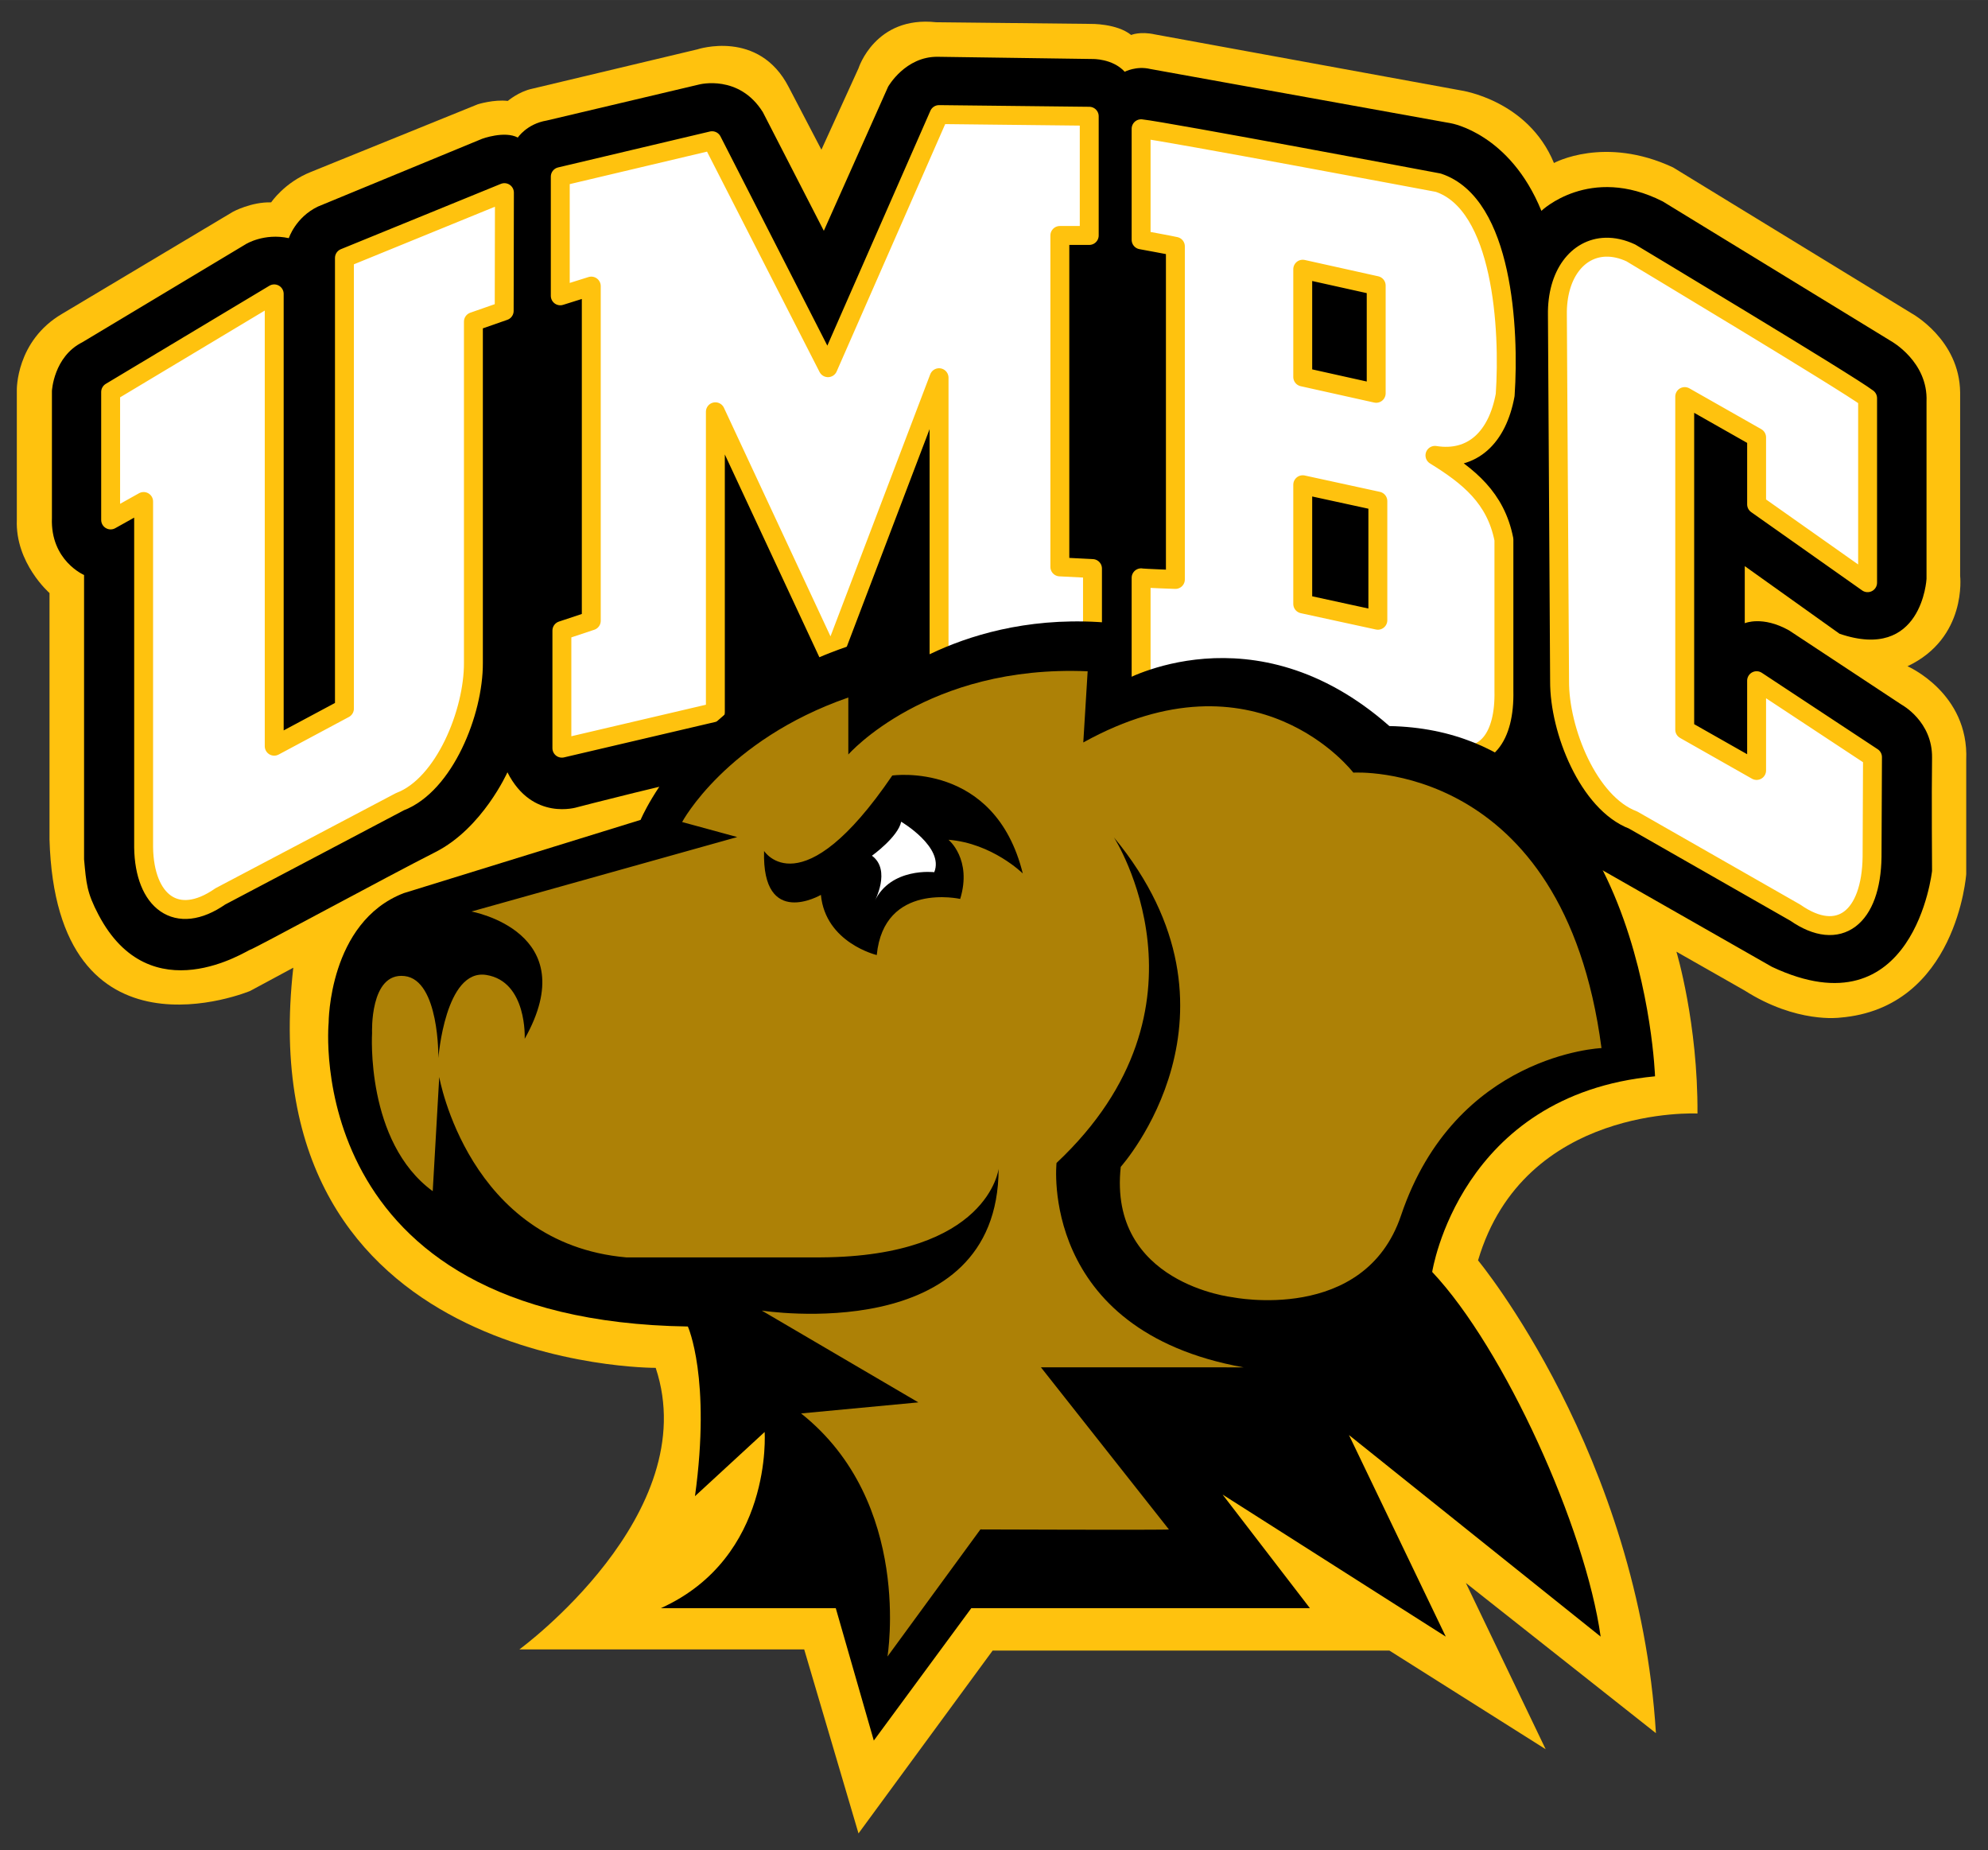
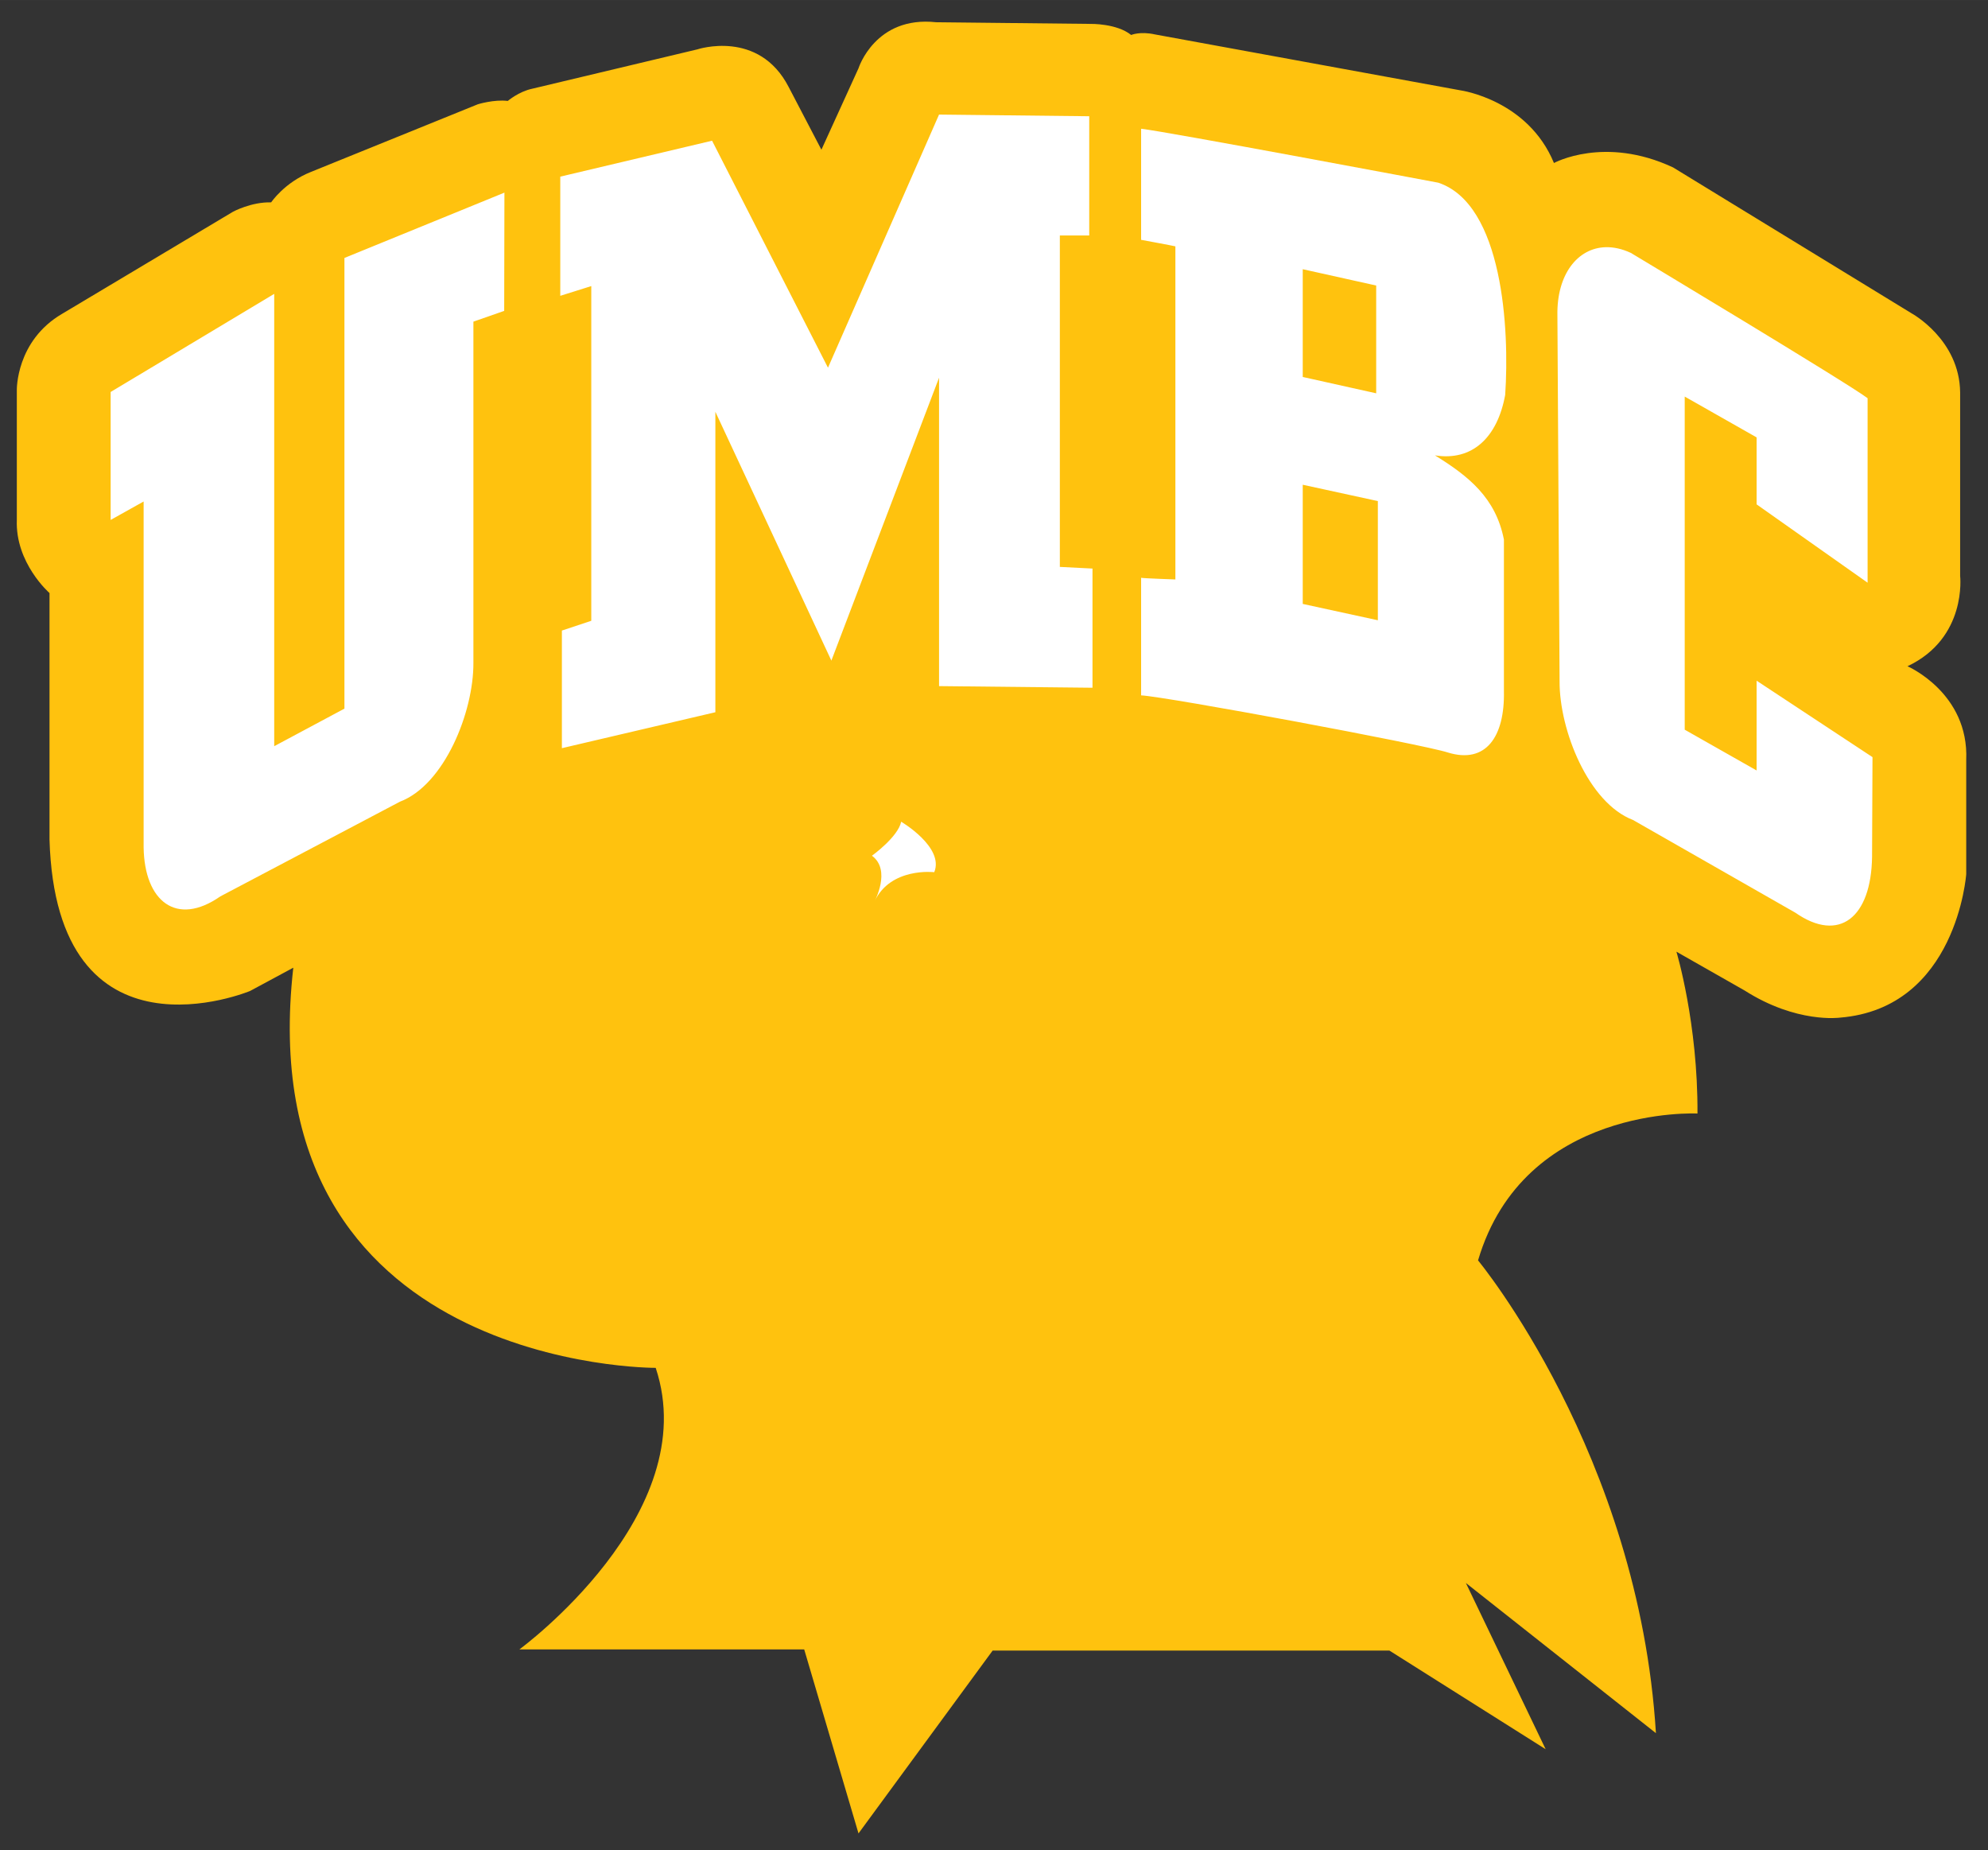
<svg xmlns="http://www.w3.org/2000/svg" xml:space="preserve" height="192.39" viewBox="0 0 206.749 192.387" width="206.75" version="1.1">
  <rect x="0" y="0" width="206.749" height="192.387" fill="#333333" stroke="none" />
  <g transform="matrix(1.25 0 0 -1.25 -101.38 286.58)">
    <g transform="matrix(.5 0 0 .5 82.499 76.754)">
      <g>
        <path d="m5.449 165.42v40.939s-5.716 4.979-5.439 12.171v21.576s-0.184 8.206 7.561 12.723l28.399 16.96s3.042 1.659 6.361 1.567c0 0 2.213 3.319 6.639 5.072l27.755 11.248s2.673 0.83 4.979 0.554c0 0 1.843 1.567 4.056 2.028l27.477 6.547s10.233 3.41 15.212-6.27l5.442-10.419 6.176 13.553s2.768 8.759 12.91 7.653l25.724-0.277s4.333 0.093 6.73-1.843c0 0 1.477 0.645 3.965 0.092l50.898-9.313s11.157-1.568 15.489-12.079c0 0 8.393 4.61 19.826-0.737l39.647-24.249s8.024-4.334 8.115-13.185v-30.521s1.199-10.327-8.76-15.029c0 0 10.236-4.427 9.773-15.583v-18.994s-1.567-22.314-21.023-23.882c0 0-7.192-1.012-15.859 4.52l-11.341 6.452s3.596-11.895 3.504-26.924c0 0-28.859 1.477-36.512-24.434 0 0 26.741-32.269 29.597-78.65l-31.625 24.988 13.278-27.661-26.002 16.412h-66.019l-22.32-30.419-9.036 30.611h-47.393s30.797 22.498 22.682 46.841c0 0-67.863-0.368-60.302 66.572l-7.192-3.872s-32.27-13.463-33.377 25.263" fill="#ffc20e" />
-         <path d="m45.269 265.4s1.106 3.458 4.84 5.256l27.316 11.272s3.734 1.383 5.947 0.208c0 0 1.5 2.281 4.819 2.835l25.355 5.993s6.639 1.752 10.605-4.61l10.141-19.731 10.696 23.972s2.859 5.071 8.298 4.979l25.725-0.368s3.319 0.091 5.348-2.122c0 0 1.937 1.015 4.241 0.462l50.066-9.037s9.772-1.659 15.028-14.567c0 0 8.023 7.744 20.194 1.567l37.988-23.237s6.179-3.411 5.902-10.049v-29.506s-0.739-13.831-14.477-9.128l-15.767 11.249v-9.498s2.95 1.292 7.375-1.198l18.72-12.354s5.162-2.766 5.069-8.852c-0.091-6.085 0-18.81 0-18.81s-2.95-27.109-26.644-15.952l-28.955 16.505s-7.837 3.966-11.618 13.094c0 0-6.638-6.455-16.136-3.135 0 0-23.234 4.978-49.881 9.128 0 0-2.306 0.553-3.319 1.475 0 0-1.474-1.014-4.517-0.737l-24.619 0.277s-7.838 0-9.221 8.482c0 0-9.958-10.972-17.519 2.305v-6.731s-1.107-7.1-8.576-8.391c-7.468-1.29-24.432-5.716-24.432-5.716s-7.468-2.396-11.618 5.809c0 0-4.149-9.312-11.987-13.278-7.839-3.965-30.244-16.134-30.798-16.228-0.481-0.079-16.596-10.701-25.264 5.81-1.936 3.688-2.027 5.163-2.397 9.219v47.301s-5.625 2.398-5.348 9.498v21.115s0.277 5.716 5.072 8.114l27.201 16.32s3.045 1.888 7.147 0.99" fill-rule="evenodd" />
        <path d="m191.83 20.051-23.1 52.637-24.11-47.202l-31.572 7.471v24.785l6.449-2.025v69.602l-6.115 2.035v24.457l31.924-7.475v-62.48l24.129 51.744 22.398-58.83v64.135l31.914 0.338v-24.785l-6.791-0.344v-68.924h6.113v-24.793l-31.236-0.346zm42.03 2.949v23.098s6.618 1.218 7.129 1.355v69.271s-6.586-0.228-7.129-0.342v24.445c5.349 0.289 58.687 10.193 63.838 11.893 7.859 2.406 11.834-3.264 11.623-12.824v-31.471c-1.702-8.662-7.304-13.156-14.344-17.504 7.759 1.24 12.99-3.708 14.607-12.566 0.932-13.639-0.483-39.677-13.922-44.141 0 0-56.74-10.675-61.803-11.215zm-132.43 13.283-33.277 13.584v93.721l-14.605 7.811v-94.063l-34.023 20.402v26.609l6.861-3.834v71.936c0.168 11.179 6.816 16.555 15.955 10.182l37.352-19.691c9.255-3.506 15.339-18.648 15.285-28.865v-70.965l6.404-2.236 0.049-24.59zm229.05 11.348c-5.873 0.161-10.166 5.707-10.033 14.09l0.453 76.158c-0.056 10.216 6.027 25.349 15.273 28.865l33.762 19.277c9.143 6.37 15.79 0.988 15.961-11.619l0.09-20.727-24.105-15.896v18.668l-14.953-8.48v-69.273l14.953 8.488v13.928l23.086 16.291v-38.369c-4.13-3.137-49.24-30.211-49.24-30.211-1.83-0.855-3.598-1.233-5.242-1.188zm-63.002 4.576 15.279 3.394v22.414l-15.279-3.4v-22.408zm0 44.822 15.623 3.398v24.783l-15.623-3.397v-24.785z" fill-rule="evenodd" transform="matrix(.8 0 0 -.8 0 302)" fill="#fff" />
      </g>
-       <path stroke-linejoin="round" d="m191.83 20.051-23.1 52.637-24.11-47.202l-31.572 7.471v24.785l6.449-2.025v69.602l-6.115 2.035v24.457l31.924-7.475v-62.48l24.129 51.744 22.398-58.83v64.135l31.914 0.338v-24.785l-6.791-0.344v-68.924h6.113v-24.793l-31.236-0.346zm42.03 2.949v23.098s6.618 1.218 7.129 1.355v69.271s-6.586-0.228-7.129-0.342v24.445c5.349 0.289 58.687 10.193 63.838 11.893 7.859 2.406 11.834-3.264 11.623-12.824v-31.471c-1.702-8.662-7.304-13.156-14.344-17.504 7.759 1.24 12.99-3.708 14.607-12.566 0.932-13.639-0.483-39.677-13.922-44.141 0 0-56.74-10.675-61.803-11.215zm-132.43 13.283-33.277 13.584v93.721l-14.605 7.811v-94.063l-34.023 20.402v26.609l6.861-3.834v71.936c0.168 11.179 6.816 16.555 15.955 10.182l37.352-19.691c9.255-3.506 15.339-18.648 15.285-28.865v-70.965l6.404-2.236 0.049-24.59zm229.05 11.348c-5.873 0.161-10.166 5.707-10.033 14.09l0.453 76.158c-0.056 10.216 6.027 25.349 15.273 28.865l33.762 19.277c9.143 6.37 15.79 0.988 15.961-11.619l0.09-20.727-24.105-15.896v18.668l-14.953-8.48v-69.273l14.953 8.488v13.928l23.086 16.291v-38.369c-4.13-3.137-49.24-30.211-49.24-30.211-1.83-0.855-3.598-1.233-5.242-1.188zm-63.002 4.576 15.279 3.394v22.414l-15.279-3.4v-22.408zm0 44.822 15.623 3.398v24.783l-15.623-3.397v-24.785z" transform="matrix(.8 0 0 -.8 0 302)" stroke="#ffc20e" stroke-width="3.934" fill="none" />
      <g>
-         <path d="m228.4 184.23c42.26-0.809 44.203-58.269 44.203-58.269-32.547-3.077-37.08-32.545-37.08-32.545 12.003-12.732 25.503-42.59 28.03-60.668l-41.877 33.532 16.108-33.535-37.136 23.631 14.528-18.898h-56.343l-16.223-22.026-6.328 22.026-29.102 0.002c18.706 8.46 17.264 29.308 17.264 29.308l-11.59-10.677c2.705 19.643-1.184 28.227-1.184 28.227-64.631 0.982-59.775 50.531-59.775 50.531s-0.007 16.731 12.493 21.564l39.417 12.189s9.302 22.598 39.844 30.464v-8.009s15.36 13.398 40.944 10.019l-0.689-9.437s21.853 12.539 44.497-7.43" />
-         <path d="m124.35 163.45s6.191-9.693 21.334 12.552c0 0 17.063 2.481 21.715-16.295 0 0-5.067 5.02-12.362 5.608 0 0 3.967-3.229 1.947-9.844 0 0-12.686 2.857-13.883-9.336 0 0-8.527 2.018-9.295 10.01 0 0-9.83-5.738-9.456 7.305zm53.117 18.052 0.725 11.841c-26.687 1.148-39.824-13.844-39.824-13.844v9.483c-20.395-7.095-27.653-20.716-27.653-20.716l9.166-2.5-44.222-12.389s18.886-3.376 8.859-21.176c0 0 0.455 9.523-6.387 10.623-6.841 1.09-7.978-13.822-7.978-13.822s0.197 12.992-5.634 13.641c-5.828 0.646-5.398-9.492-5.398-9.492s-1.133-18.091 10.093-26.3l1.084 19s4.838-27.683 31.11-30.013h32.424c27.845 0.166 29.546 14.741 29.546 14.741-0.08-29.796-39.413-23.59-39.413-23.59l26.056-15.274-19.515-1.839c18.653-14.794 14.376-40.444 14.376-40.444l15.464 21.145c-0.004 0 31.059-0.118 31.368 0l-21.293 26.968 33.71-0.002c-34.157 6.142-31.118 34.004-31.118 34.004 27.691 25.989 9.552 54.167 9.552 54.167 24.129-29.228 1.135-54.812 1.135-54.812-2.104-19.428 18.622-21.697 18.622-21.697s21.919-4.458 28.014 13.599c9.065 26.881 33.358 27.853 33.358 27.853-6.315 48.094-41.292 45.825-41.292 45.825s-16.033 21.051-44.935 5.02" fill="#ad8106" />
        <path d="m142.3 162.66s4.341 3.118 4.863 5.657c0 0 7.205-4.244 5.504-8.397 0 0-7.255 0.874-9.947-4.877 0 0 2.844 5.215-0.42 7.617" fill="#fff" />
      </g>
    </g>
  </g>
</svg>